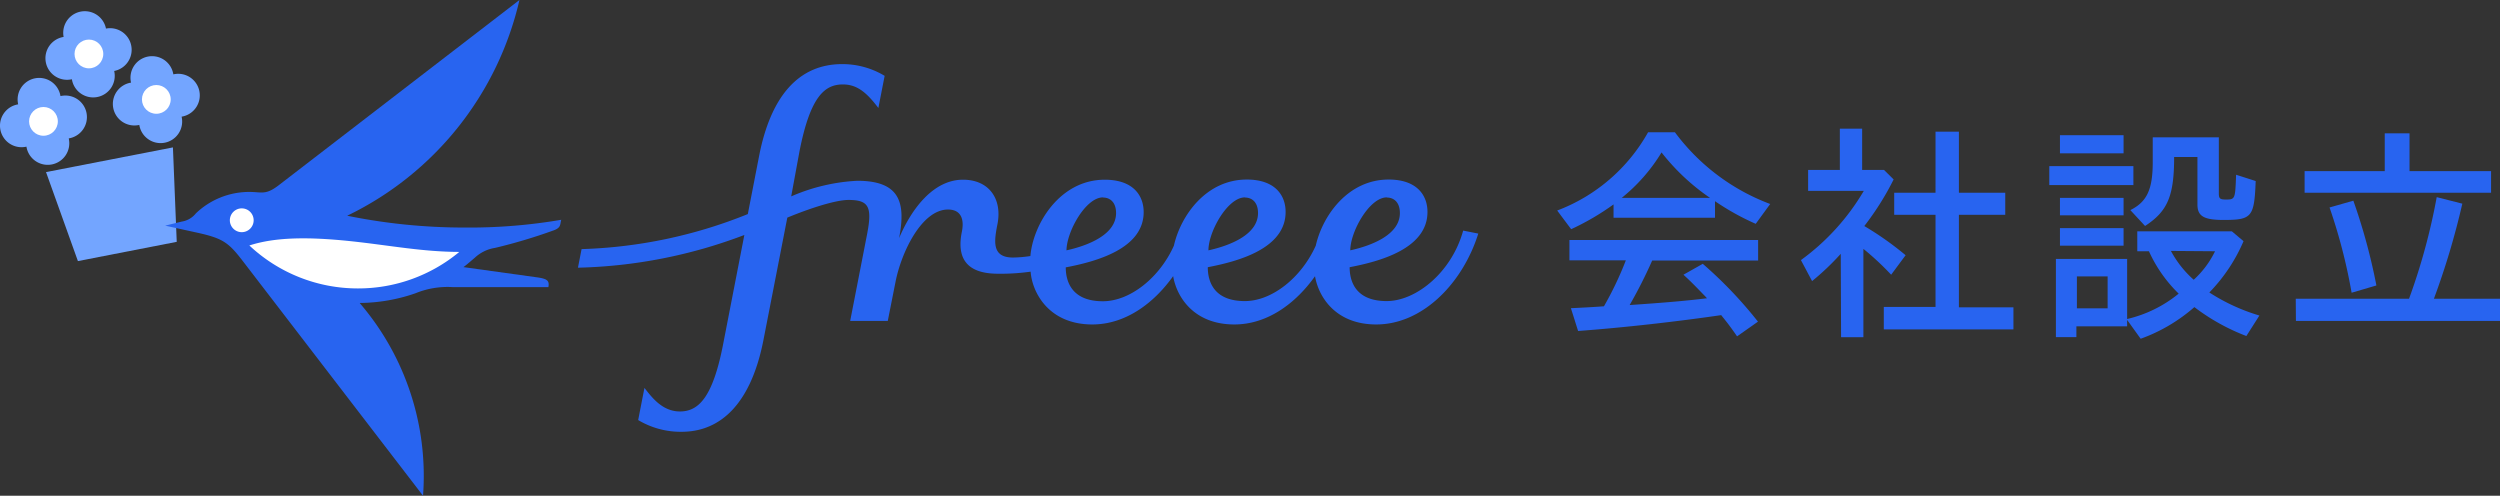
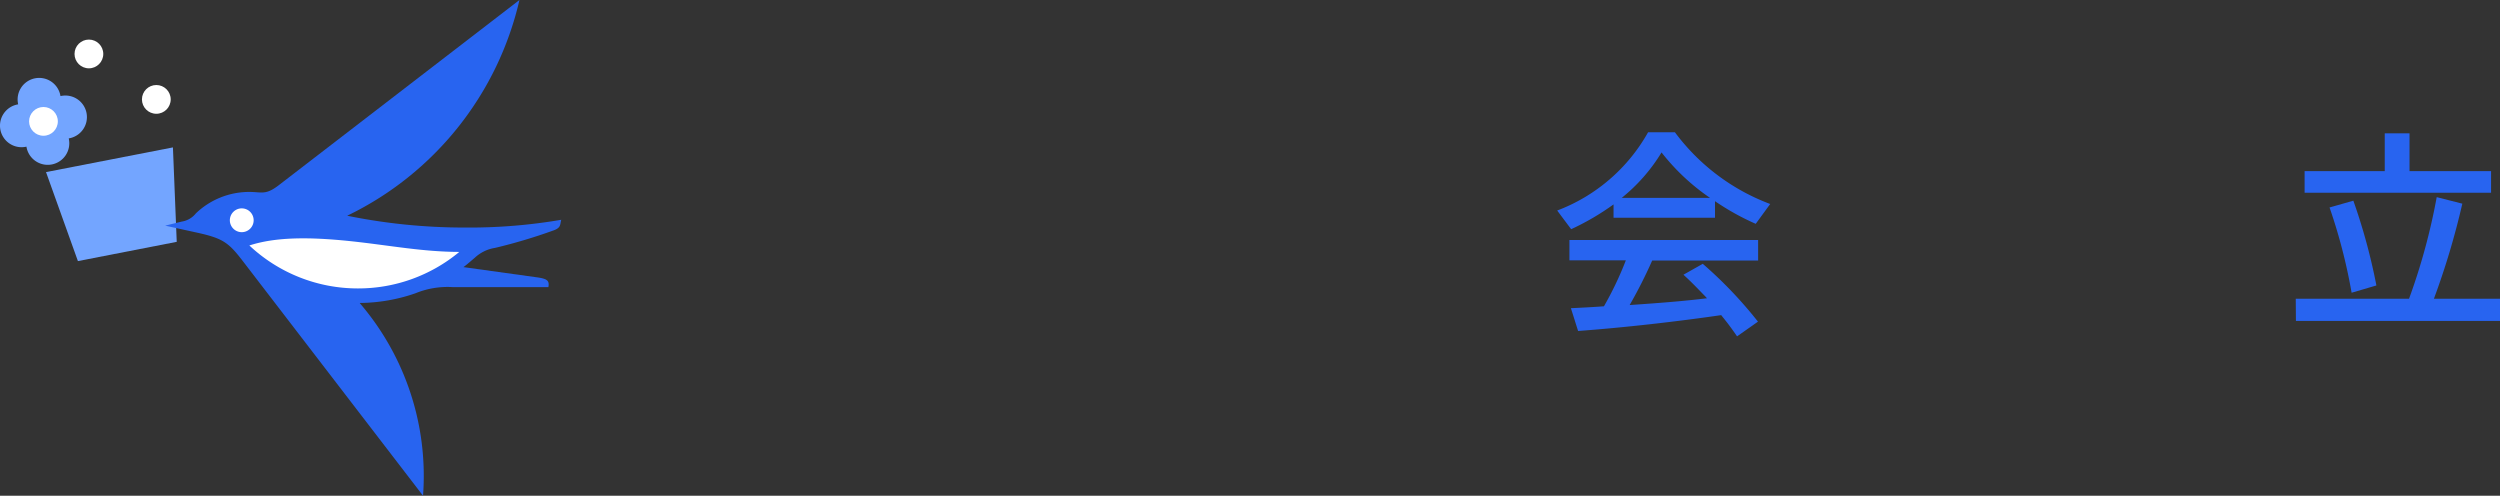
<svg xmlns="http://www.w3.org/2000/svg" width="302.58" height="60" viewBox="0 0 302.58 60">
  <rect x="0" y="0" width="302.58" height="60" fill="#333333" stroke="none" />
  <g transform="translate(-29.91 -30)">
-     <path d="M42.74,33.47a2.613,2.613,0,0,0-5.13,1,2.61,2.61,0,1,0,1,5.12,2.61,2.61,0,1,0,5.12-1,2.613,2.613,0,0,0-1-5.13Z" fill="#73a5ff" />
    <circle cx="1.74" cy="1.74" r="1.74" transform="translate(38.93 34.79)" fill="#fff" />
-     <path d="M50.89,39a2.61,2.61,0,1,0-5.12,1,2.61,2.61,0,1,0,1,5.12,2.61,2.61,0,1,0,5.12-1,2.61,2.61,0,1,0-1-5.12Z" fill="#73a5ff" />
    <circle cx="1.74" cy="1.74" r="1.74" transform="translate(47.09 40.29)" fill="#fff" />
    <path d="M37.23,41.63a2.61,2.61,0,1,0-5.12,1,2.61,2.61,0,1,0,1,5.12,2.61,2.61,0,1,0,5.12-1,2.61,2.61,0,1,0-1-5.12Z" fill="#73a5ff" />
    <circle cx="1.74" cy="1.74" r="1.74" transform="translate(33.43 42.95)" fill="#fff" />
    <path d="M51.3,59.27,39.34,61.6,35.48,50.83l15.36-2.99Z" fill="#73a5ff" />
    <path d="M86.14,57.54a70.749,70.749,0,0,1-14.21-1.43A38.6,38.6,0,0,0,92.78,30L63.67,52.4c-1.62,1.25-2.05.83-3.6.83a9.34,9.34,0,0,0-6.45,2.59,2.72,2.72,0,0,1-1.72,1l-2,.49,3.87.85c3.09.68,3.79,1.18,5.49,3.39L81.11,90a32.1,32.1,0,0,0-7.67-23.33,21,21,0,0,0,6.77-1.18,10.2,10.2,0,0,1,4.47-.74h11.6c.15-.78-.14-1-1.28-1.17l-9-1.25c.39-.28.94-.77,1.35-1.11A4.64,4.64,0,0,1,89.84,60a64.731,64.731,0,0,0,7-2.09c1-.34.83-.7,1-1.31a66,66,0,0,1-11.7.94Z" fill="#2864f0" />
    <path d="M59.17,58.1a1.44,1.44,0,1,1,1.44-1.44A1.44,1.44,0,0,1,59.17,58.1Z" fill="#fff" />
    <path d="M73.24,64.91a19.18,19.18,0,0,1-13.15-5.2c3.08-1,7-1.07,12.26-.52,4.78.51,8.68,1.29,13.15,1.3a19.14,19.14,0,0,1-12.26,4.42Z" fill="#fff" />
-     <path d="M207,57.91c-1.37,5-5.66,8.53-9.26,8.53-3.85,0-4.48-2.5-4.48-4.1,3.72-.71,9.42-2.27,9.42-6.69,0-2-1.26-3.92-4.7-3.92-4.92,0-8,4.37-8.82,8-1.72,3.84-5.27,6.71-8.59,6.71-3.85,0-4.48-2.5-4.48-4.1,3.72-.71,9.42-2.27,9.42-6.69,0-2-1.26-3.92-4.7-3.92-4.92,0-8,4.36-8.82,8h0c-1.71,3.84-5.28,6.73-8.6,6.73-3.85,0-4.49-2.5-4.49-4.1,3.73-.71,9.43-2.27,9.43-6.69,0-2-1.26-3.92-4.71-3.92-5.49,0-8.69,5.45-9,9.24a15.28,15.28,0,0,1-2.11.18c-2.6,0-2.28-2-1.87-4.07.58-3-1-5.35-4.18-5.35-3.6,0-6.25,3.56-7.73,7.07h0c.83-4.3.11-6.94-5.06-6.94a22.83,22.83,0,0,0-8,1.89l1-5.43c1.31-6.7,3.07-8.12,5.26-8.12,1.73,0,2.89,1,4.29,2.85l.76-3.89a9.89,9.89,0,0,0-5.15-1.42c-5.17,0-8.62,3.76-10.05,11.15l-1.36,7a58.21,58.21,0,0,1-20.12,4.24l-.44,2.25A60.42,60.42,0,0,0,120,58.44l-2.57,13.23c-1.26,6.49-3,8.13-5.23,8.13-2.11,0-3.38-1.68-4.29-2.85-.13.65-.76,3.89-.76,3.89a10,10,0,0,0,5.26,1.42c4.76,0,8.42-3.46,9.91-11.15l2.88-14.77c2.88-1.19,5.9-2.14,7.41-2.14,2.44,0,2.89.82,2.25,4.12l-2.05,10.52h4.55l.93-4.69c.7-3.61,3.18-8.79,6.36-8.79,1.61,0,2,1.23,1.66,2.77-.78,4,1.6,5,4.4,5a26,26,0,0,0,3.94-.25c.17,2.43,2.12,6.39,7.47,6.39,4,0,7.44-2.56,9.78-5.85.4,2.43,2.43,5.85,7.41,5.85,4,0,7.42-2.55,9.76-5.84.41,2.44,2.44,5.84,7.41,5.84,5.62,0,10.47-5,12.35-11Zm-9.22-4c.76,0,1.56.5,1.56,1.88,0,2.6-3.37,3.93-6,4.51-.01-2.22,2.3-6.41,4.42-6.41Zm-17.17,0c.76,0,1.56.5,1.56,1.88,0,2.6-3.37,3.93-6,4.51-.01-2.22,2.3-6.41,4.42-6.41Zm-17.18,0c.76,0,1.56.5,1.56,1.88,0,2.6-3.37,3.93-6,4.51.01-2.22,2.3-6.41,4.42-6.41Z" fill="#2864f0" />
    <path d="M225.2,54.74a30.65,30.65,0,0,1-5.13,3l-1.69-2.26a21.18,21.18,0,0,0,11-9.47h3.25a25.48,25.48,0,0,0,11.53,8.68l-1.75,2.4a30.309,30.309,0,0,1-4.93-2.74v2H225.2Zm4.68,6.79a57.574,57.574,0,0,1-2.73,5.39c3.69-.25,6.6-.48,9.36-.82l-.2-.22c-1.24-1.27-1.6-1.67-2.65-2.63L236,61.93a51.33,51.33,0,0,1,6.68,7l-2.53,1.78-.06-.09c-1-1.44-1.24-1.69-1.86-2.48-5.42.79-11.68,1.5-17.32,1.92l-.87-2.76c1.33-.06,3-.15,4-.23a40.929,40.929,0,0,0,2.65-5.56h-6.83V59.05H242.7v2.48Zm7-7.58a26.11,26.11,0,0,1-5.87-5.5,21.189,21.189,0,0,1-4.82,5.5Z" fill="#2864f0" />
-     <path d="M252.7,60.72a30.841,30.841,0,0,1-3.47,3.3l-1.35-2.54a27.72,27.72,0,0,0,7.61-8.38h-6.74V50.57h3.84v-5h2.7v5h2.65l1.16,1.15a33.892,33.892,0,0,1-3.55,5.64,37.57,37.57,0,0,1,5,3.53l-1.75,2.36a33.866,33.866,0,0,0-3.36-3.13V70.81h-2.7Zm5.21,6.43h6.26V56h-5V53.33h5V45.94H267v7.39h5.61V56H267V67.2h6.6v2.67H257.91Z" fill="#2864f0" />
-     <path d="M277.94,50.11h10.18V52.4H277.94Zm23.51,9.08a20.37,20.37,0,0,1-4.14,6.21,23.5,23.5,0,0,0,6.06,2.79l-1.58,2.48a25.19,25.19,0,0,1-6.29-3.5A20.29,20.29,0,0,1,289,71l-1.64-2.28v.78h-6.14v1.3h-2.48V61.34h8.62v7.27a15.33,15.33,0,0,0,6.24-3.07,16.88,16.88,0,0,1-3.6-5.13h-1.41V58h11.45ZM279.23,46.36h7.7v2.2h-7.7Zm0,7.59h7.7v2.11h-7.7Zm0,3.66h7.7v2.12h-7.7ZM285,67.32V63.45h-3.72v3.87ZM293.05,49c0,4.74-.79,6.57-3.52,8.35l-1.78-1.92c2-1,2.71-2.48,2.71-5.81v-3h8v6.79c0,.62.14.74.85.74,1.13,0,1.13-.06,1.24-3l2.37.76c-.17,4.37-.45,4.71-3.89,4.71-2.37,0-3.16-.45-3.16-1.86V49Zm-.39,11.37a12.62,12.62,0,0,0,2.76,3.49A11.361,11.361,0,0,0,298,60.41Z" fill="#2864f0" />
    <path d="M307.77,66.16h13.71a75.25,75.25,0,0,0,3.35-12.3l3.1.79a91.937,91.937,0,0,1-3.44,11.51h8v2.68h-24.7Zm1.07-15.45h9.7V46.14h3v4.57h9.87v2.62H308.84Zm5.9,3.58a71.394,71.394,0,0,1,2.79,10.26l-3,.88a66.468,66.468,0,0,0-2.67-10.32Z" fill="#2864f0" />
  </g>
</svg>